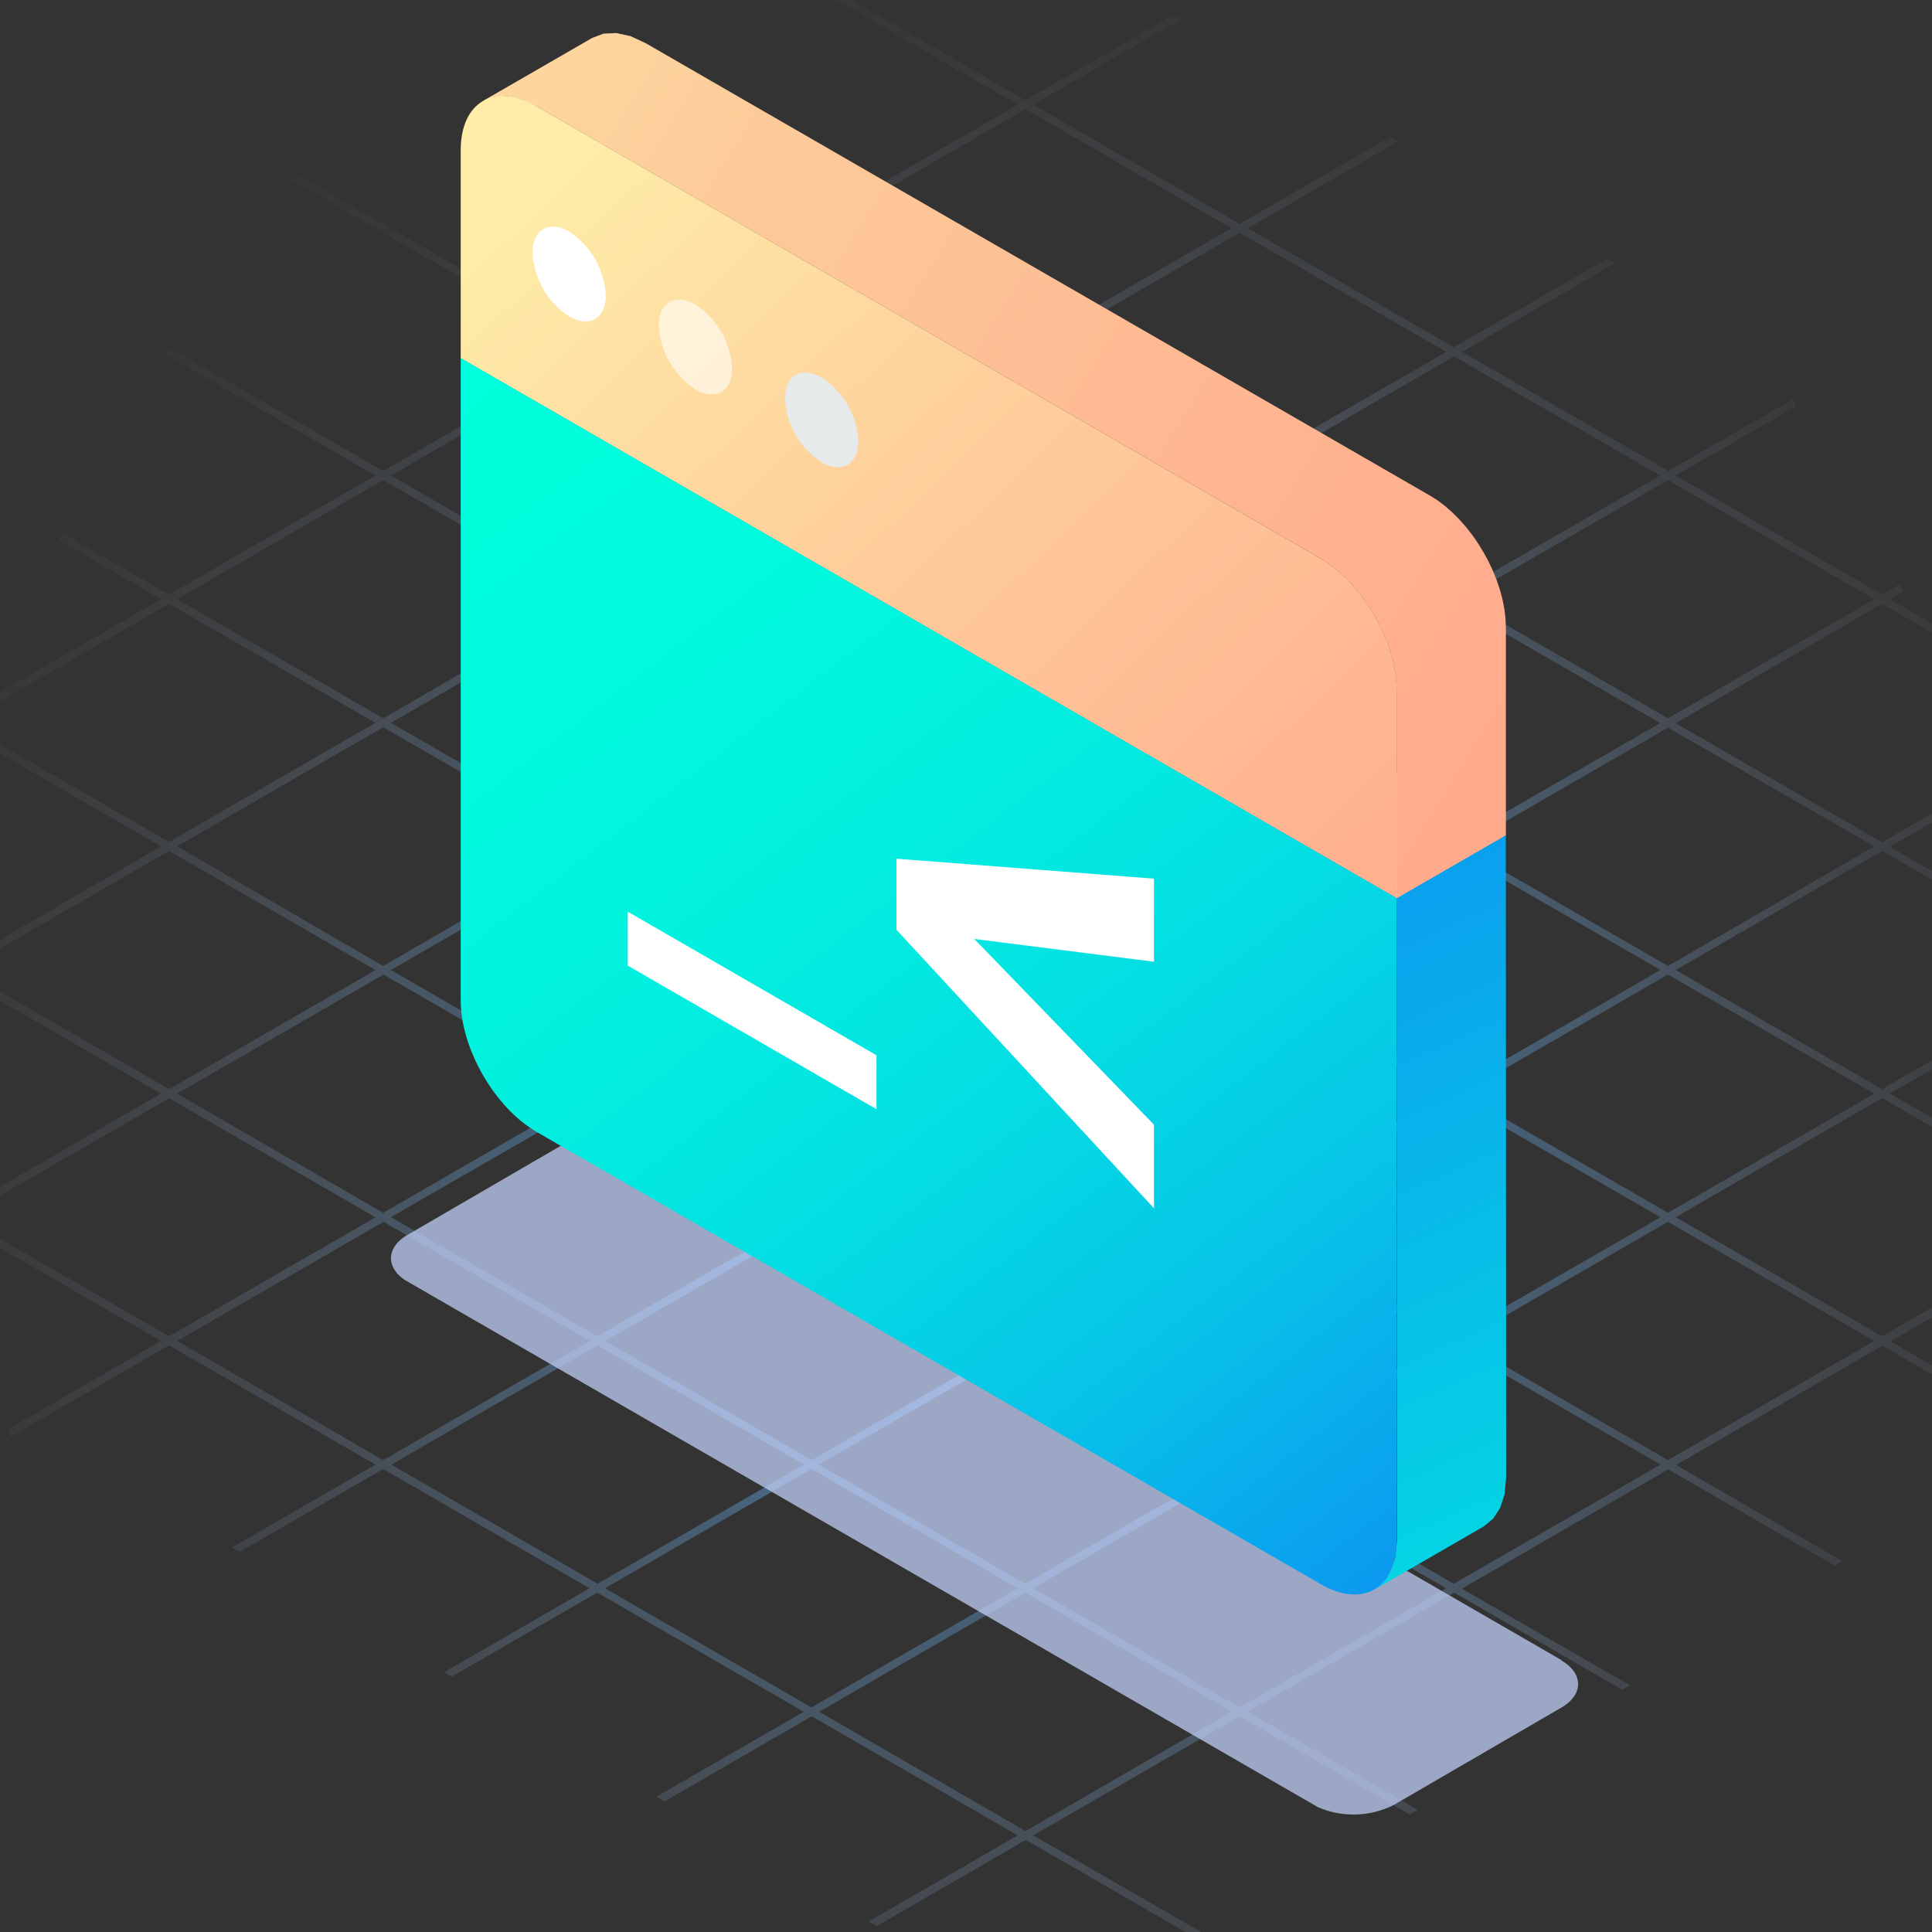
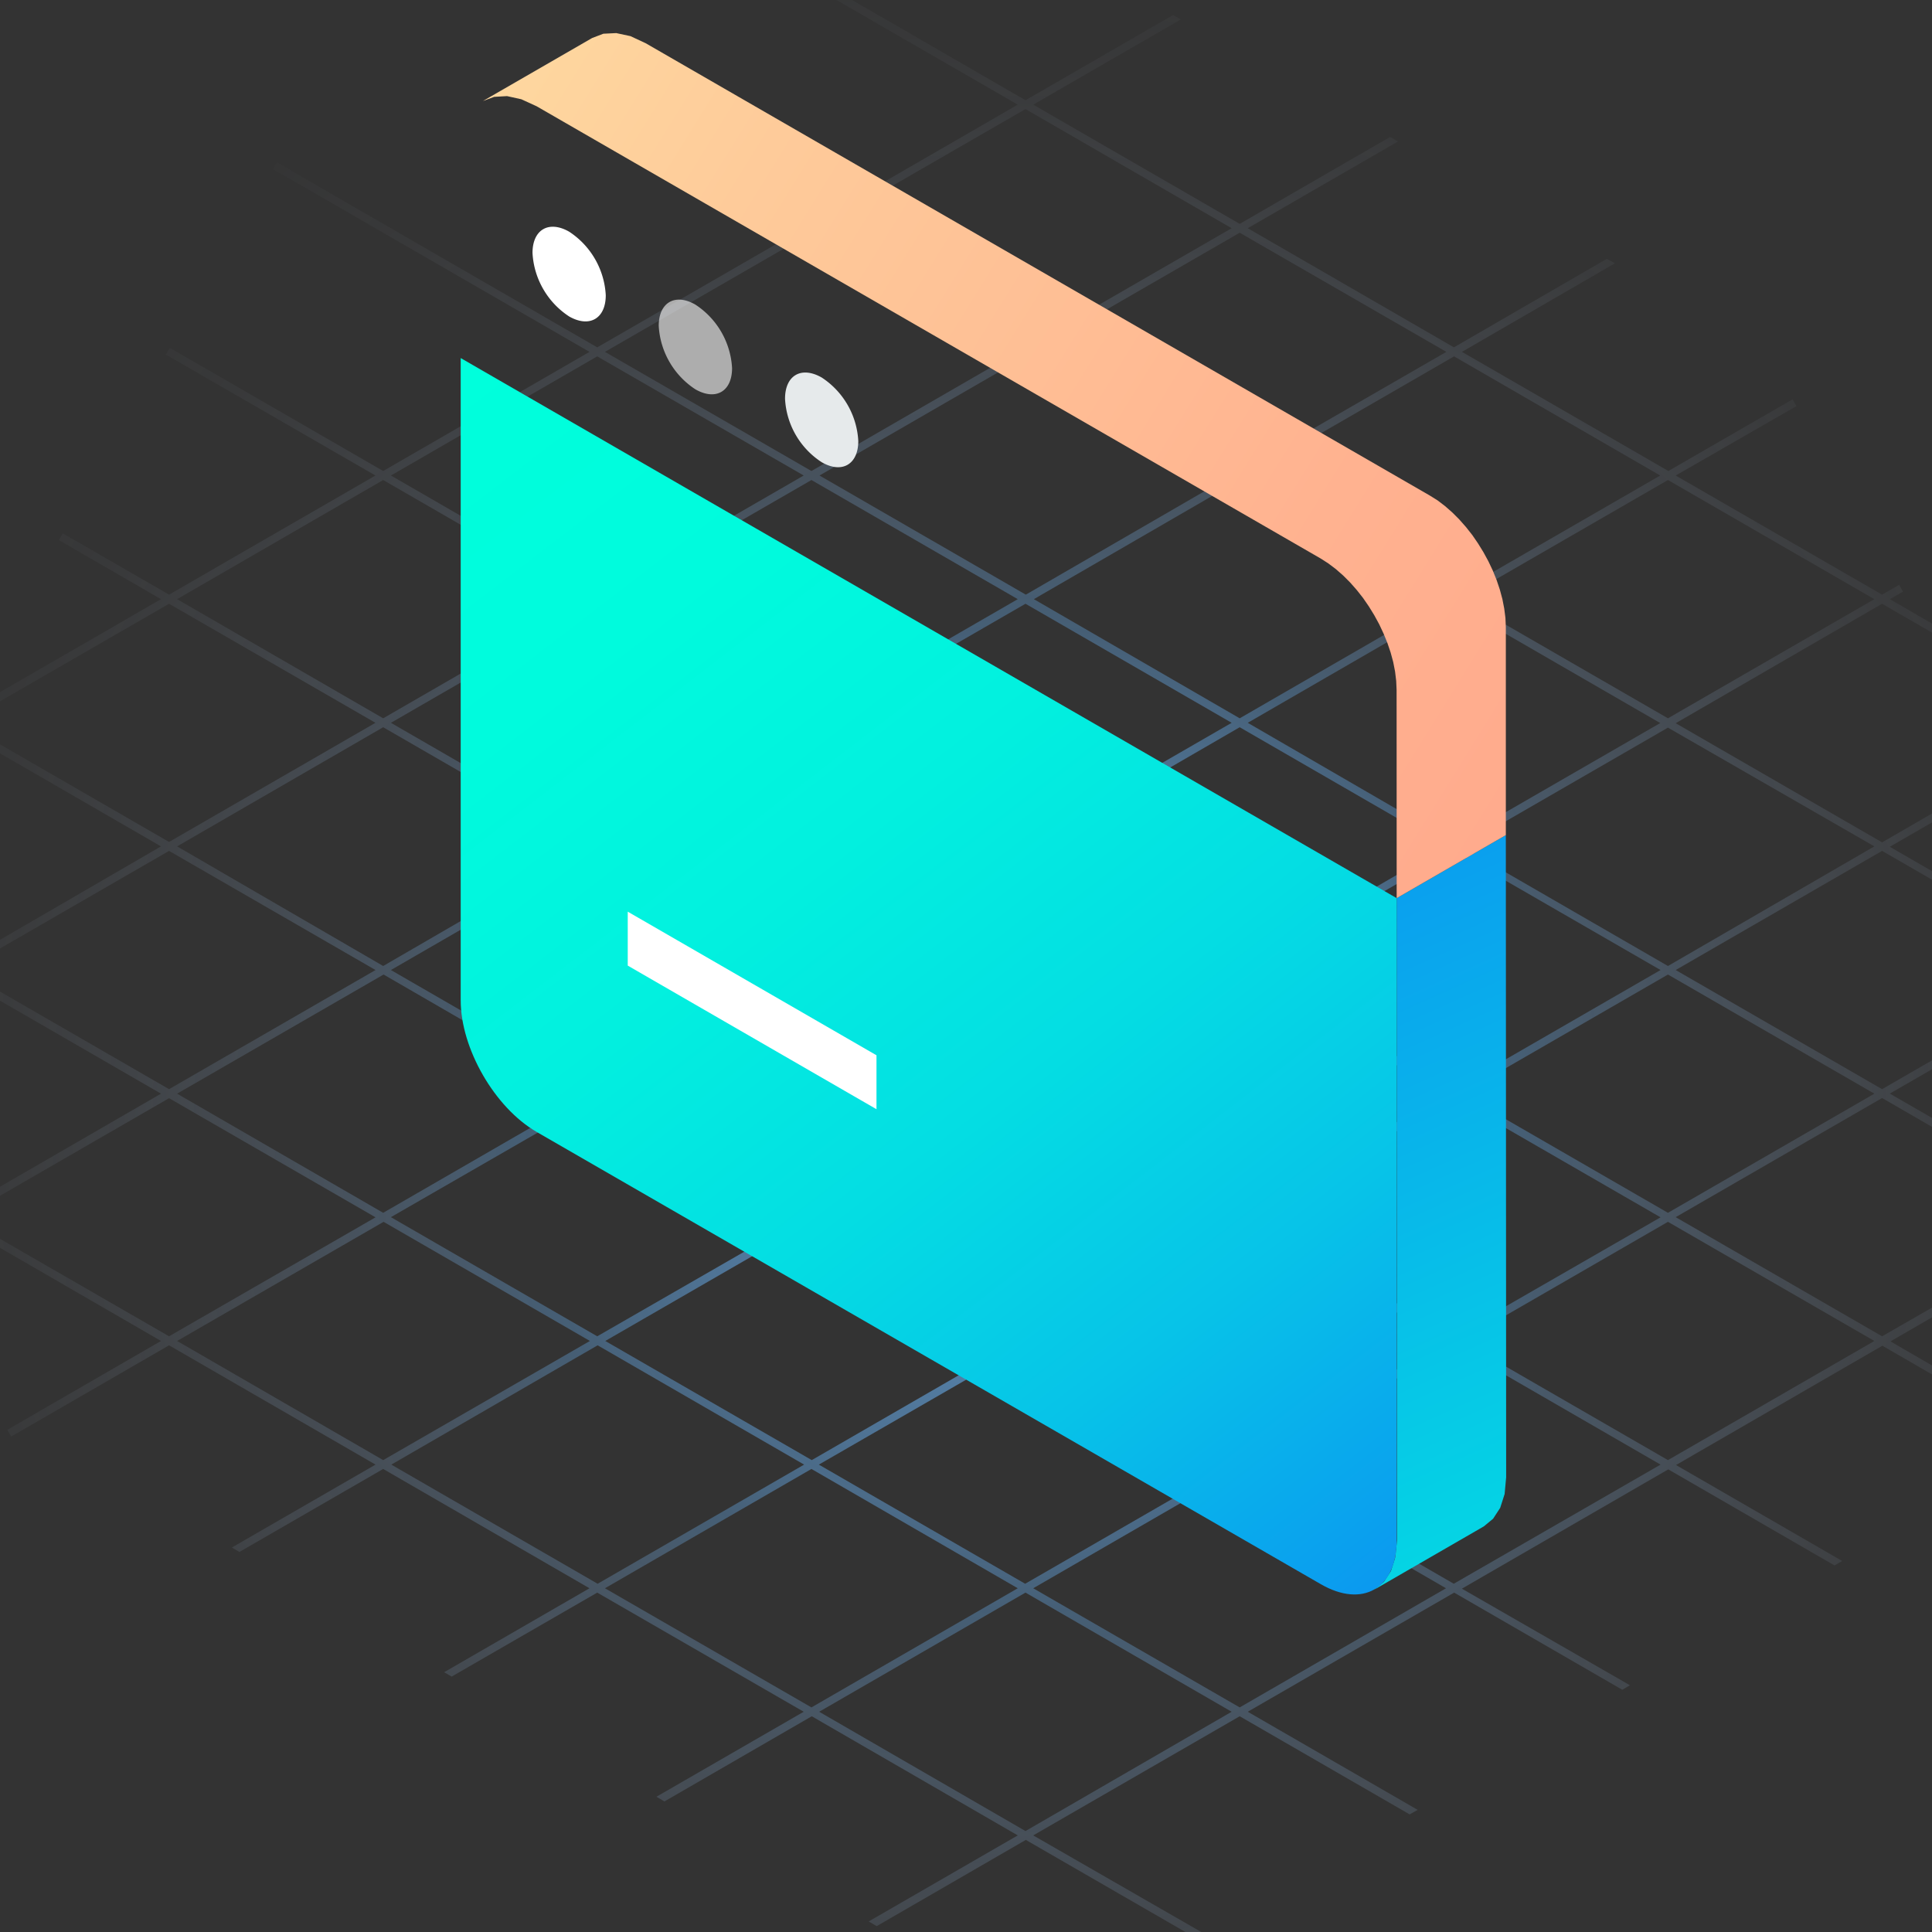
<svg xmlns="http://www.w3.org/2000/svg" xmlns:xlink="http://www.w3.org/1999/xlink" viewBox="0 0 240 240">
  <rect x="0" y="0" width="240" height="240" fill="#333333" stroke="none" />
  <defs>
    <style>.cls-1{fill:none;}.cls-2{isolation:isolate;}.cls-3{opacity:0.65;fill:url(#未命名的渐变_147);}.cls-4{opacity:0.75;}.cls-5{clip-path:url(#clip-path);}.cls-6{fill:#bfcdf5;}.cls-10,.cls-11,.cls-12,.cls-13,.cls-14,.cls-7,.cls-8,.cls-9{fill-rule:evenodd;}.cls-7{fill:url(#未命名的渐变_47);}.cls-8{fill:#e6eaeb;}.cls-10,.cls-9{fill:url(#未命名的渐变_49);}.cls-10{opacity:0.3;mix-blend-mode:multiply;}.cls-11{fill:url(#未命名的渐变_49-3);}.cls-12{fill:url(#未命名的渐变_213);}.cls-13,.cls-14{fill:#fff;}.cls-13{opacity:0.6;}</style>
    <radialGradient id="未命名的渐变_147" cx="126.65" cy="139.06" r="169.82" gradientUnits="userSpaceOnUse">
      <stop offset="0" stop-color="#6db9ff" />
      <stop offset="0.06" stop-color="#6db9ff" stop-opacity="0.98" />
      <stop offset="0.12" stop-color="#6db9ff" stop-opacity="0.93" />
      <stop offset="0.19" stop-color="#6db9ff" stop-opacity="0.84" />
      <stop offset="0.26" stop-color="#6db9ff" stop-opacity="0.72" />
      <stop offset="0.34" stop-color="#6db9ff" stop-opacity="0.56" />
      <stop offset="0.36" stop-color="#6db9ff" stop-opacity="0.5" />
      <stop offset="0.44" stop-color="#86c3ff" stop-opacity="0.39" />
      <stop offset="0.55" stop-color="#a4cfff" stop-opacity="0.25" />
      <stop offset="0.66" stop-color="#bbd9ff" stop-opacity="0.14" />
      <stop offset="0.77" stop-color="#cce0ff" stop-opacity="0.06" />
      <stop offset="0.88" stop-color="#d6e4ff" stop-opacity="0.02" />
      <stop offset="1" stop-color="#d9e5ff" stop-opacity="0" />
    </radialGradient>
    <clipPath id="clip-path">
-       <polygon class="cls-1" points="45.62 156.31 76.48 138.37 199.08 209.15 168.22 227.09 45.62 156.31" />
-     </clipPath>
+       </clipPath>
    <linearGradient id="未命名的渐变_47" x1="220.93" y1="244.28" x2="154.48" y2="96.1" gradientUnits="userSpaceOnUse">
      <stop offset="0" stop-color="#00ffdc" />
      <stop offset="1" stop-color="#0c92f1" />
    </linearGradient>
    <linearGradient id="未命名的渐变_49" x1="225.69" y1="117.62" x2="12.6" y2="-14.4" gradientUnits="userSpaceOnUse">
      <stop offset="0.12" stop-color="#ffa98c" />
      <stop offset="0.32" stop-color="#ffb290" />
      <stop offset="0.65" stop-color="#fecb9a" />
      <stop offset="1" stop-color="#feeca8" />
    </linearGradient>
    <linearGradient id="未命名的渐变_49-3" x1="200.72" y1="150.98" x2="74.02" y2="18.08" xlink:href="#未命名的渐变_49" />
    <linearGradient id="未命名的渐变_213" x1="57.21" y1="45.3" x2="176.82" y2="200.79" gradientUnits="userSpaceOnUse">
      <stop offset="0" stop-color="#00ffdc" />
      <stop offset="0.2" stop-color="#00fbdd" />
      <stop offset="0.39" stop-color="#02f0df" />
      <stop offset="0.58" stop-color="#04dde3" />
      <stop offset="0.76" stop-color="#07c3e8" />
      <stop offset="0.93" stop-color="#0aa1ee" />
      <stop offset="1" stop-color="#0c92f1" />
    </linearGradient>
  </defs>
  <title>icon_hire_01</title>
  <g class="cls-2">
    <g id="图层_1" data-name="图层 1">
      <path class="cls-3" d="M206.24,59.07l-25.65,14.8L155,59.07l25.63-14.8ZM101.76,89.79,127.39,75,153,89.79l-25.65,14.8ZM153,120.5l-25.65,14.8-25.63-14.8,25.63-14.8Zm-26.61-15.36L100.8,120,75.15,105.14l25.65-14.8ZM99.84,120.5,74.19,135.3,48.56,120.5l25.63-14.8Zm1,.56,25.63,14.8-25.63,14.8-25.65-14.8Zm26.59,15.36L153,151.22,127.39,166l-25.63-14.8Zm1-.56L154,121.06l25.63,14.8L154,150.66Zm0-30.72L154,90.34l25.63,14.8L154,120Zm0-30.71L154,59.63l25.63,14.8L154,89.23Zm-1-.56-25.63-14.8,25.63-14.8L153,59.07Zm-1,.56L100.8,89.23,75.15,74.43l25.65-14.8ZM99.84,89.79l-25.65,14.8L48.56,89.79,74.19,75ZM73.23,105.14,47.6,120,22,105.14,47.6,90.34Zm0,30.72L47.6,150.66,22,135.86l25.65-14.8Zm1,.56,25.65,14.8L74.19,166l-25.63-14.8Zm26.61,15.36,25.63,14.8-25.63,14.8-25.65-14.8Zm26.59,15.34L153,181.94l-25.65,14.8-25.63-14.8Zm1-.54L154,151.78l25.63,14.8L154,181.38ZM155,151.22l25.63-14.8,25.65,14.8L180.59,166Zm0-30.72,25.63-14.8,25.65,14.8-25.65,14.8Zm0-30.71L180.59,75l25.65,14.82-25.65,14.8Zm24.67-46.08L154,58.51l-25.65-14.8L154,28.91ZM127.39,13.55,153,28.35l-25.65,14.8-25.63-14.8ZM100.8,28.91l25.63,14.8L100.8,58.51,75.15,43.71ZM74.19,44.27l25.65,14.8L74.19,73.87,48.56,59.07ZM47.6,59.63l25.63,14.8L47.6,89.23,22,74.43ZM-4.64,89.79,21,75,46.64,89.79,21,104.59Zm0,30.71L21,105.7l25.65,14.8L21,135.3Zm0,30.72L21,136.42l25.65,14.8L21,166ZM22,166.58l25.65-14.8,25.63,14.8L47.6,181.38Zm26.61,15.36,25.63-14.82,25.65,14.82-25.65,14.8ZM75.15,197.3l25.65-14.82,25.63,14.82L100.8,212.1Zm52.24,30.16-25.63-14.82,25.63-14.8L153,212.64ZM154,212.1l-25.65-14.8L154,182.48l25.63,14.82Zm26.59-15.36L155,181.94l25.63-14.82,25.65,14.82Zm52.25-30.16-25.64,14.8-25.64-14.8,25.64-14.8ZM207.2,150.66l-25.64-14.8,25.64-14.8,25.64,14.8Zm52.25-30.16L233.8,135.3l-25.64-14.8,25.64-14.8Zm-26.61-15.36L207.2,120l-25.64-14.81,25.64-14.8ZM207.2,89.23l-25.64-14.8,25.64-14.8,25.64,14.8ZM145.73,1.87,127.39,12.45,104.32-.88l-1,.54L126.43,13,100.8,27.81,77.49,14.33l-1,.56L99.84,28.35,74.19,43.15,50.66,29.57h0L34.4,20.17l-.48.84,15.76,9.1,23.55,13.6L47.6,58.51,23.81,44.78l-2.72-1.57-.48.84,2.22,1.28h0L46.64,59.07,21,73.87,7.79,66.25l-.48.84L20,74.43l-59,34.08.48.83,32.91-19L20,105.14-5.6,120l-13.2-7.63-.48.83,12.72,7.35-19.12,11,.48.83,19.6-11.31L20,135.86-5.6,150.66l-26.51-15.3-.48.83,26,15-5.83,3.36.48.83,6.31-3.63L20,166.58,2.42,176.74l-1.51.88.48.83,2-1.15L21,167.12l25.65,14.82L28.8,192.24l.94.55L47.6,182.48,73.23,197.3,55.17,207.73l.94.54,18.08-10.43,25.65,14.8L81.54,223.2l1,.58,18.3-10.58L126.43,228l-18.52,10.69,1,.58,18.52-10.71,21.35,12.32,1-.56L128.35,228,154,213.2l21.11,12.19,1-.56L155,212.64l25.64-14.8,20.89,12.07.95-.56-20.88-12,25.64-14.82,20.66,11.94.94-.56-20.64-11.92,25.64-14.82,8.52,4.93.48-.83-8-4.64,41.55-24-.48-.83L233.8,166l-25.64-14.8,25.64-14.8L255.62,149l.48-.83-21.34-12.32,25.64-14.8,8.52,4.91.48-.83-8-4.64,1.64-1-.48-.83L260.4,120l-25.64-14.81,14.94-8.63-.48-.83-15.42,8.91-25.64-14.8L233.8,75l48.43,28,.48-.83L234.76,74.43l1.64-.94-.48-.84-2.12,1.22-25.64-14.8,15-8.62-.48-.84-15.43,8.9-25.64-14.8,19-11-1-.56-19,11L155,28.35l18.67-10.78-1-.55L154,27.81,128.35,13,146.69,2.41Z" />
      <g class="cls-4">
        <g class="cls-2">
          <g class="cls-5">
-             <path class="cls-6" d="M194,206.24l-112.51-65a11.14,11.14,0,0,0-10.06,0L50.63,153.39c-2.76,1.61-2.73,4.23,0,5.83l112.51,65a11.12,11.12,0,0,0,10,0l20.84-12.11c2.75-1.6,2.74-4.22,0-5.83" />
+             <path class="cls-6" d="M194,206.24l-112.51-65a11.14,11.14,0,0,0-10.06,0L50.63,153.39l112.51,65a11.12,11.12,0,0,0,10,0l20.84-12.11c2.75-1.6,2.74-4.22,0-5.83" />
          </g>
        </g>
      </g>
      <polygon class="cls-7" points="170.77 197.44 184.33 189.61 185.48 188.66 186.36 187.31 186.91 185.59 187.1 183.51 187.06 103.74 173.5 111.57 173.54 191.34 173.34 193.42 172.79 195.15 171.92 196.49 170.77 197.44" />
-       <polygon class="cls-8" points="173.5 111.57 187.06 103.74 70.79 36.65 57.23 44.48 173.5 111.57" />
      <polygon class="cls-9" points="173.5 111.57 187.06 103.74 187.06 77.89 187.01 76.75 186.86 75.59 186.63 74.41 186.31 73.23 185.91 72.04 185.44 70.88 184.89 69.72 184.28 68.6 183.61 67.51 182.89 66.46 182.1 65.46 181.28 64.53 180.41 63.66 179.51 62.87 178.58 62.16 177.62 61.56 80.21 5.37 78.32 4.49 76.55 4.11 74.95 4.19 73.56 4.72 59.99 12.55 61.39 12.03 62.99 11.94 64.76 12.33 66.66 13.2 164.06 69.38 165.01 69.99 165.95 70.7 166.85 71.49 167.72 72.36 168.54 73.29 169.32 74.28 170.05 75.34 170.72 76.43 171.33 77.55 171.87 78.7 172.35 79.88 172.75 81.06 173.07 82.24 173.3 83.42 173.44 84.58 173.49 85.71 173.5 111.57" />
-       <polygon class="cls-10" points="173.5 111.57 187.06 103.74 187.06 77.89 187.01 76.75 186.86 75.59 186.63 74.41 186.31 73.23 185.91 72.04 185.44 70.88 184.89 69.72 184.28 68.6 183.61 67.51 182.89 66.46 182.1 65.46 181.28 64.53 180.41 63.66 179.51 62.87 178.58 62.16 177.62 61.56 80.21 5.37 78.32 4.49 76.55 4.11 74.95 4.19 73.56 4.72 59.99 12.55 61.39 12.03 62.99 11.94 64.76 12.33 66.66 13.2 164.06 69.38 165.01 69.99 165.95 70.7 166.85 71.49 167.72 72.36 168.54 73.29 169.32 74.28 170.05 75.34 170.72 76.43 171.33 77.55 171.87 78.7 172.35 79.88 172.75 81.06 173.07 82.24 173.3 83.42 173.44 84.58 173.49 85.71 173.5 111.57" />
-       <path class="cls-11" d="M164.05,69.38,66.66,13.2c-5.2-3-9.43-.55-9.43,5.45V44.48L173.5,111.57V85.71C173.49,79.72,169.25,72.38,164.05,69.38Z" />
      <path class="cls-12" d="M57.23,44.48l0,79.79c0,6,4.24,13.34,9.43,16.34l97.41,56.18c5.19,3,9.43.55,9.43-5.45l0-79.77Z" />
      <path class="cls-8" d="M102.08,46.9c-2.53-1.45-4.56-.28-4.56,2.63a10,10,0,0,0,4.56,7.89c2.51,1.45,4.54.27,4.54-2.63A10.06,10.06,0,0,0,102.08,46.9Z" />
      <path class="cls-13" d="M86.38,37.84c-2.51-1.45-4.55-.27-4.55,2.63a10.08,10.08,0,0,0,4.55,7.89c2.52,1.45,4.56.28,4.56-2.63A10.07,10.07,0,0,0,86.38,37.84Z" />
      <path class="cls-14" d="M70.7,28.78c-2.52-1.44-4.55-.26-4.55,2.64a10.07,10.07,0,0,0,4.55,7.89c2.52,1.44,4.55.27,4.55-2.63A10.07,10.07,0,0,0,70.7,28.78Z" />
      <polygon class="cls-14" points="108.88 137.79 108.88 131.09 77.98 113.25 77.98 119.95 108.88 137.79" />
-       <polygon class="cls-14" points="143.35 150.1 143.35 139.71 121.03 116.64 143.35 119.47 143.35 109.15 111.36 106.67 111.36 115.5 143.35 150.1" />
    </g>
  </g>
</svg>